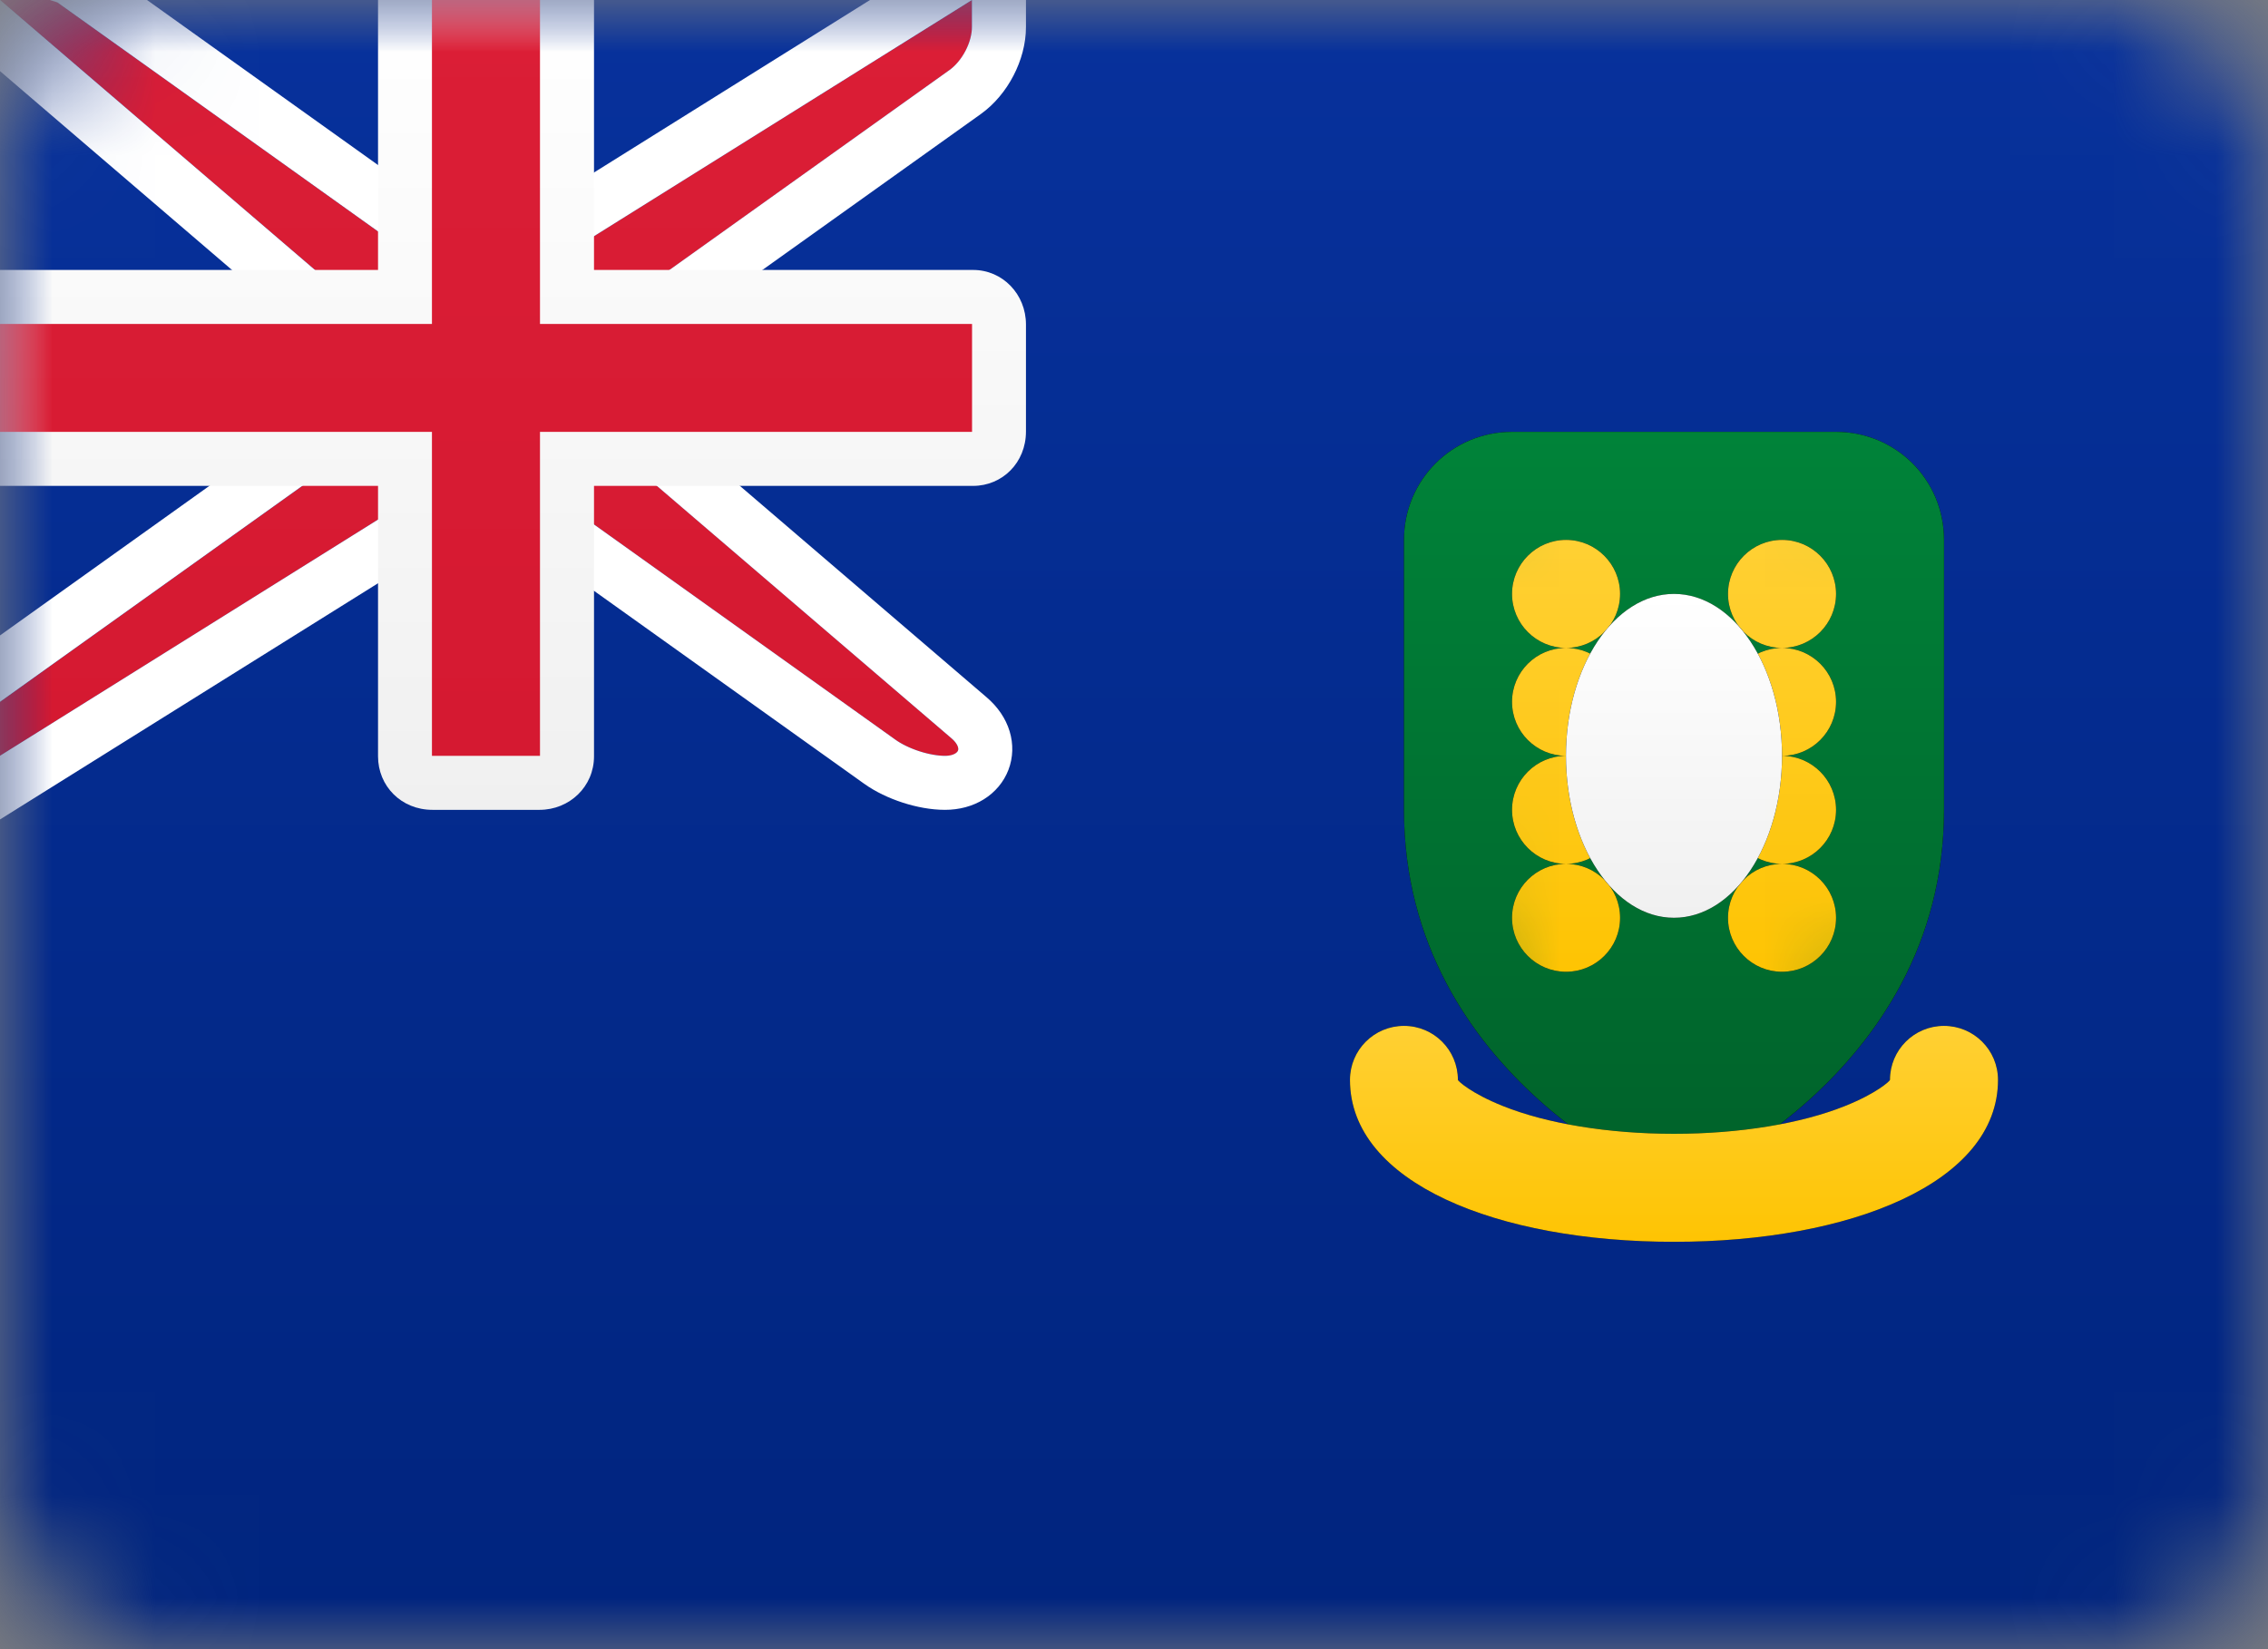
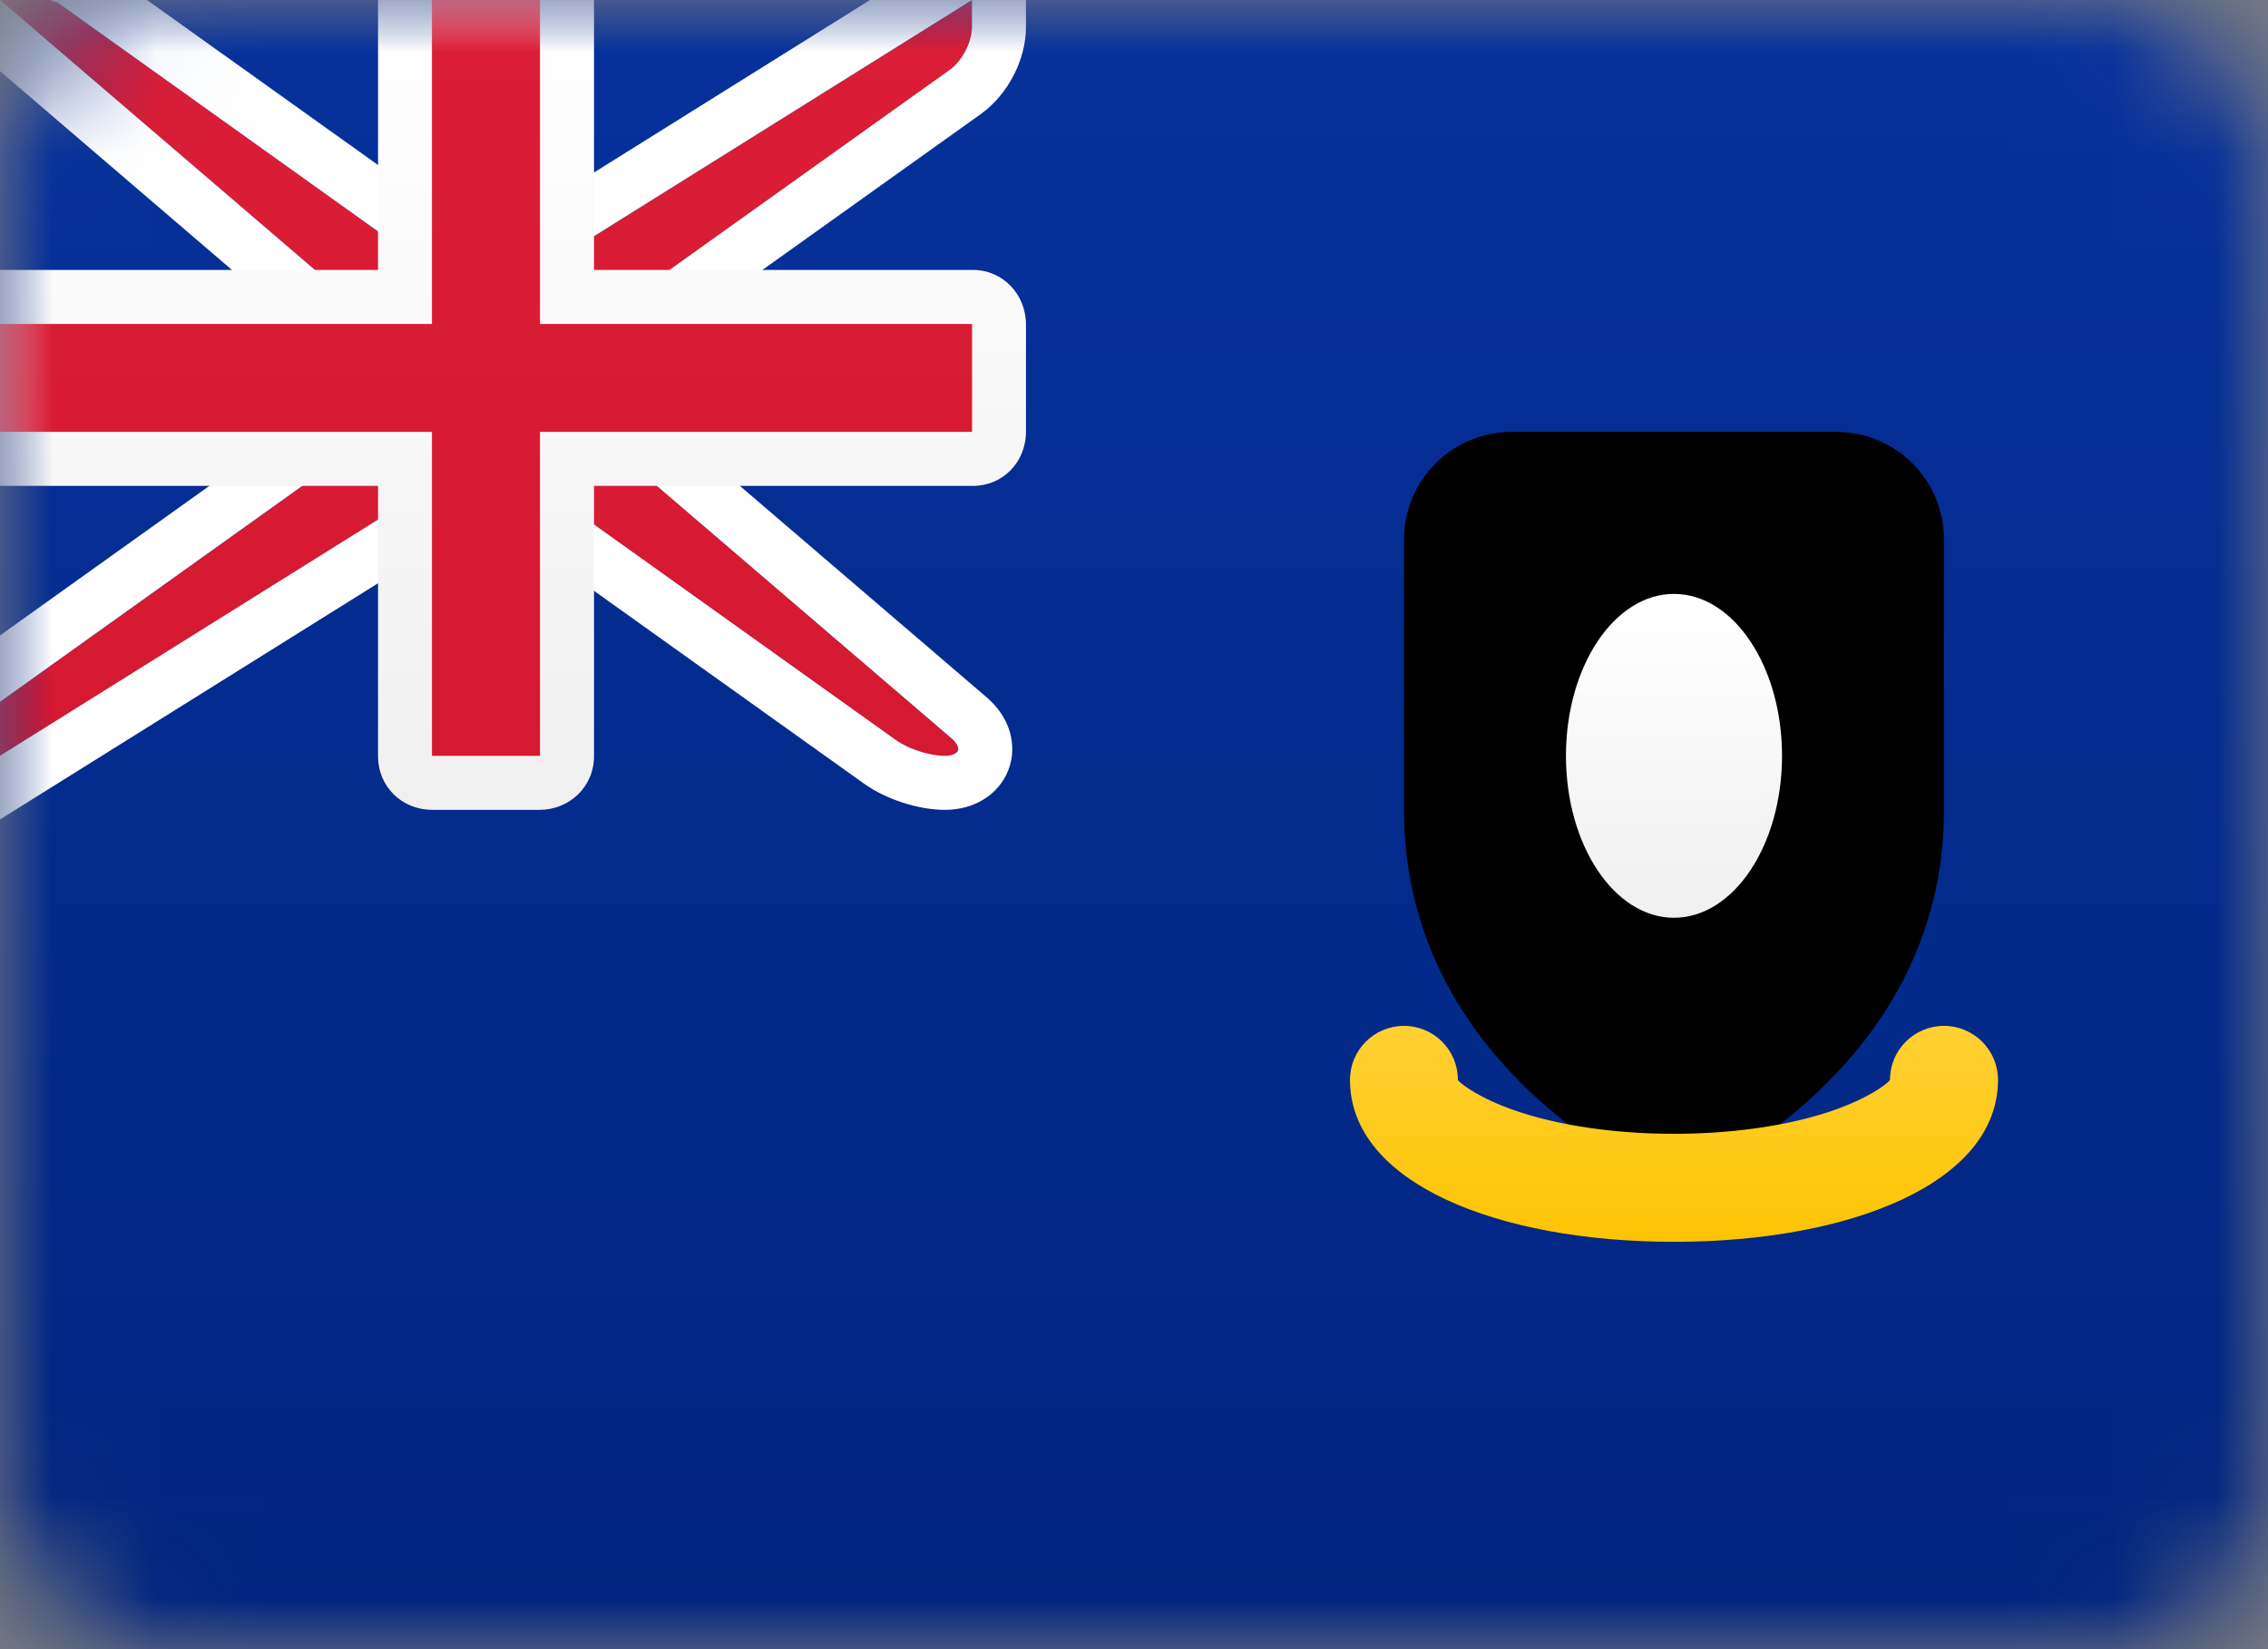
<svg xmlns="http://www.w3.org/2000/svg" xmlns:xlink="http://www.w3.org/1999/xlink" width="22px" height="16px" viewBox="0 0 22 16" version="1.1">
  <rect x="0" y="0" width="22" height="16" fill="#808080" stroke="none" />
  <title>VG</title>
  <desc>Created with Sketch.</desc>
  <defs>
    <rect id="path-1" x="0" y="0" width="22" height="16" rx="1.571" />
    <linearGradient x1="50%" y1="0%" x2="50%" y2="100%" id="linearGradient-3">
      <stop stop-color="#07319C" offset="0%" />
      <stop stop-color="#00247E" offset="100%" />
    </linearGradient>
    <rect id="path-4" x="0" y="0" width="22" height="15.714" rx="1.571" />
    <linearGradient x1="50%" y1="0%" x2="50%" y2="100%" id="linearGradient-6">
      <stop stop-color="#008339" offset="0%" />
      <stop stop-color="#00612A" offset="100%" />
    </linearGradient>
    <linearGradient x1="50%" y1="0%" x2="50%" y2="100%" id="linearGradient-7">
      <stop stop-color="#008339" offset="0%" />
      <stop stop-color="#00612A" offset="100%" />
    </linearGradient>
-     <path d="M0,3.667 L0,1.047 C0,0.469 0.465,0 1.047,0 L4.191,0 C4.769,0 5.238,0.462 5.238,1.047 L5.238,3.667 C5.238,6.286 2.619,7.333 2.619,7.333 C2.619,7.333 0,6.286 0,3.667 Z" id="path-8" />
    <linearGradient x1="50%" y1="0%" x2="50%" y2="100%" id="linearGradient-10">
      <stop stop-color="#FFD033" offset="0%" />
      <stop stop-color="#FEC403" offset="100%" />
    </linearGradient>
    <linearGradient x1="50%" y1="0%" x2="50%" y2="100%" id="linearGradient-11">
      <stop stop-color="#FFD033" offset="0%" />
      <stop stop-color="#FEC403" offset="100%" />
    </linearGradient>
    <path d="M0,3.667 L0,1.047 C0,0.469 0.465,0 1.047,0 L4.191,0 C4.769,0 5.238,0.462 5.238,1.047 L5.238,3.667 C5.238,6.286 2.619,7.333 2.619,7.333 C2.619,7.333 0,6.286 0,3.667 Z" id="path-12" />
    <linearGradient x1="50%" y1="0%" x2="50%" y2="100%" id="linearGradient-14">
      <stop stop-color="#FFFFFF" offset="0%" />
      <stop stop-color="#F0F0F0" offset="100%" />
    </linearGradient>
    <linearGradient x1="50%" y1="0%" x2="50%" y2="100%" id="linearGradient-15">
      <stop stop-color="#FFFFFF" offset="0%" />
      <stop stop-color="#F0F0F0" offset="100%" />
    </linearGradient>
    <rect id="path-16" x="0" y="0" width="22" height="15.714" rx="1.571" />
    <linearGradient x1="50%" y1="0%" x2="50%" y2="100%" id="linearGradient-18">
      <stop stop-color="#FFD033" offset="0%" />
      <stop stop-color="#FEC403" offset="100%" />
    </linearGradient>
    <linearGradient x1="50%" y1="0%" x2="50%" y2="100%" id="linearGradient-19">
      <stop stop-color="#FFD033" offset="0%" />
      <stop stop-color="#FEC403" offset="100%" />
    </linearGradient>
    <rect id="path-20" x="0" y="0" width="22" height="15.714" rx="1.571" />
    <linearGradient x1="50%" y1="0%" x2="50%" y2="100%" id="linearGradient-22">
      <stop stop-color="#DB1E36" offset="0%" />
      <stop stop-color="#D51931" offset="100%" />
    </linearGradient>
    <linearGradient x1="50%" y1="0%" x2="50%" y2="100%" id="linearGradient-23">
      <stop stop-color="#DB1E36" offset="0%" />
      <stop stop-color="#D51931" offset="100%" />
    </linearGradient>
    <rect id="path-24" x="0" y="0" width="22" height="15.714" rx="1.571" />
    <linearGradient x1="50%" y1="0%" x2="50%" y2="100%" id="linearGradient-26">
      <stop stop-color="#FFFFFF" offset="0%" />
      <stop stop-color="#F0F0F0" offset="100%" />
    </linearGradient>
    <rect id="path-27" x="0" y="0" width="22" height="15.714" rx="1.571" />
  </defs>
  <g id="VG" stroke="none" stroke-width="1" fill="none" fill-rule="evenodd">
    <g>
      <g id="Mask-Copy-Clipped">
        <mask id="mask-2" fill="white">
          <use xlink:href="#path-1" />
        </mask>
        <g id="path-2" />
        <g id="Mask-Copy" mask="url(#mask-2)">
          <g id="path-6-link" fill="#000000">
            <rect id="path-6" x="0" y="0" width="22" height="16" />
          </g>
          <g id="path-6-link" fill="url(#linearGradient-3)">
            <rect id="path-6" x="0" y="0" width="22" height="16" />
          </g>
        </g>
      </g>
      <g id="Rectangle-1105-Clipped">
        <mask id="mask-5" fill="white">
          <use xlink:href="#path-4" />
        </mask>
        <g id="path-2" />
        <g id="Rectangle-1105" mask="url(#mask-5)">
          <g transform="translate(13.619, 4.19)" id="Group">
            <g>
              <g id="Mask">
                <g id="path-9-link" fill="#000000">
                  <path d="M0,3.667 L0,1.047 C0,0.469 0.465,0 1.047,0 L4.191,0 C4.769,0 5.238,0.462 5.238,1.047 L5.238,3.667 C5.238,6.286 2.619,7.333 2.619,7.333 C2.619,7.333 0,6.286 0,3.667 Z" id="path-9" />
                </g>
                <g id="path-9-link" fill="url(#linearGradient-7)">
-                   <path d="M0,3.667 L0,1.047 C0,0.469 0.465,0 1.047,0 L4.191,0 C4.769,0 5.238,0.462 5.238,1.047 L5.238,3.667 C5.238,6.286 2.619,7.333 2.619,7.333 C2.619,7.333 0,6.286 0,3.667 Z" id="path-9" />
-                 </g>
+                   </g>
              </g>
              <g id="Oval-197-Clipped">
                <mask id="mask-9" fill="white">
                  <use xlink:href="#path-8" />
                </mask>
                <g id="path-9" />
                <g id="Oval-197" mask="url(#mask-9)">
                  <g transform="translate(1.048, 1.048)" id="path-13-link">
                    <g>
                      <path d="M0.524,1.048 C0.235,1.048 0,0.813 0,0.524 C0,0.235 0.235,0 0.524,0 C0.813,0 1.048,0.235 1.048,0.524 C1.048,0.813 0.813,1.048 0.524,1.048 Z M0.524,2.095 C0.235,2.095 0,1.861 0,1.571 C0,1.282 0.235,1.048 0.524,1.048 C0.813,1.048 1.048,1.282 1.048,1.571 C1.048,1.861 0.813,2.095 0.524,2.095 Z M0.524,3.143 C0.235,3.143 0,2.908 0,2.619 C0,2.33 0.235,2.095 0.524,2.095 C0.813,2.095 1.048,2.33 1.048,2.619 C1.048,2.908 0.813,3.143 0.524,3.143 Z M0.524,4.19 C0.235,4.19 0,3.956 0,3.667 C0,3.377 0.235,3.143 0.524,3.143 C0.813,3.143 1.048,3.377 1.048,3.667 C1.048,3.956 0.813,4.19 0.524,4.19 Z M2.619,4.19 C2.33,4.19 2.095,3.956 2.095,3.667 C2.095,3.377 2.33,3.143 2.619,3.143 C2.908,3.143 3.143,3.377 3.143,3.667 C3.143,3.956 2.908,4.19 2.619,4.19 Z M2.619,3.143 C2.33,3.143 2.095,2.908 2.095,2.619 C2.095,2.33 2.33,2.095 2.619,2.095 C2.908,2.095 3.143,2.33 3.143,2.619 C3.143,2.908 2.908,3.143 2.619,3.143 Z M2.619,2.095 C2.33,2.095 2.095,1.861 2.095,1.571 C2.095,1.282 2.33,1.048 2.619,1.048 C2.908,1.048 3.143,1.282 3.143,1.571 C3.143,1.861 2.908,2.095 2.619,2.095 Z M2.619,1.048 C2.33,1.048 2.095,0.813 2.095,0.524 C2.095,0.235 2.33,0 2.619,0 C2.908,0 3.143,0.235 3.143,0.524 C3.143,0.813 2.908,1.048 2.619,1.048 Z" id="path-13" fill="#000000" fill-rule="nonzero" />
                    </g>
                    <g>
                      <path d="M0.524,1.048 C0.235,1.048 0,0.813 0,0.524 C0,0.235 0.235,0 0.524,0 C0.813,0 1.048,0.235 1.048,0.524 C1.048,0.813 0.813,1.048 0.524,1.048 Z M0.524,2.095 C0.235,2.095 0,1.861 0,1.571 C0,1.282 0.235,1.048 0.524,1.048 C0.813,1.048 1.048,1.282 1.048,1.571 C1.048,1.861 0.813,2.095 0.524,2.095 Z M0.524,3.143 C0.235,3.143 0,2.908 0,2.619 C0,2.33 0.235,2.095 0.524,2.095 C0.813,2.095 1.048,2.33 1.048,2.619 C1.048,2.908 0.813,3.143 0.524,3.143 Z M0.524,4.19 C0.235,4.19 0,3.956 0,3.667 C0,3.377 0.235,3.143 0.524,3.143 C0.813,3.143 1.048,3.377 1.048,3.667 C1.048,3.956 0.813,4.19 0.524,4.19 Z M2.619,4.19 C2.33,4.19 2.095,3.956 2.095,3.667 C2.095,3.377 2.33,3.143 2.619,3.143 C2.908,3.143 3.143,3.377 3.143,3.667 C3.143,3.956 2.908,4.19 2.619,4.19 Z M2.619,3.143 C2.33,3.143 2.095,2.908 2.095,2.619 C2.095,2.33 2.33,2.095 2.619,2.095 C2.908,2.095 3.143,2.33 3.143,2.619 C3.143,2.908 2.908,3.143 2.619,3.143 Z M2.619,2.095 C2.33,2.095 2.095,1.861 2.095,1.571 C2.095,1.282 2.33,1.048 2.619,1.048 C2.908,1.048 3.143,1.282 3.143,1.571 C3.143,1.861 2.908,2.095 2.619,2.095 Z M2.619,1.048 C2.33,1.048 2.095,0.813 2.095,0.524 C2.095,0.235 2.33,0 2.619,0 C2.908,0 3.143,0.235 3.143,0.524 C3.143,0.813 2.908,1.048 2.619,1.048 Z" id="path-13" fill="url(#linearGradient-11)" />
                    </g>
                  </g>
                </g>
              </g>
              <g id="Oval-193-Clipped">
                <mask id="mask-13" fill="white">
                  <use xlink:href="#path-12" />
                </mask>
                <g id="path-9" />
                <g id="Oval-193" mask="url(#mask-13)">
                  <g transform="translate(1.048, 1.048)" id="path-15-link">
                    <g>
                      <ellipse id="path-15" fill="#000000" cx="1.571" cy="2.095" rx="1.048" ry="1.571" />
                    </g>
                    <g>
                      <ellipse id="path-15" fill="url(#linearGradient-15)" cx="1.571" cy="2.095" rx="1.048" ry="1.571" />
                    </g>
                  </g>
                </g>
              </g>
            </g>
          </g>
        </g>
      </g>
      <g id="Shape-Clipped">
        <mask id="mask-17" fill="white">
          <use xlink:href="#path-16" />
        </mask>
        <g id="path-2" />
        <g id="Shape" mask="url(#mask-17)">
          <g transform="translate(12.571, 9.429)" id="path-17-link">
            <g>
-               <path d="M0.524,1.048 C0.524,2.047 1.955,2.619 3.667,2.619 C5.379,2.619 6.81,2.047 6.81,1.048 C6.81,0.758 6.575,0.524 6.286,0.524 C5.996,0.524 5.762,0.758 5.762,1.048 C5.762,1.058 5.635,1.178 5.324,1.302 C4.902,1.471 4.308,1.571 3.667,1.571 C3.026,1.571 2.431,1.471 2.009,1.302 C1.698,1.178 1.571,1.058 1.571,1.048 C1.571,0.758 1.337,0.524 1.048,0.524 C0.758,0.524 0.524,0.758 0.524,1.048 L0.524,1.048 Z" id="path-17" fill="#000000" />
-             </g>
+               </g>
            <g>
              <path d="M0.524,1.048 C0.524,2.047 1.955,2.619 3.667,2.619 C5.379,2.619 6.81,2.047 6.81,1.048 C6.81,0.758 6.575,0.524 6.286,0.524 C5.996,0.524 5.762,0.758 5.762,1.048 C5.762,1.058 5.635,1.178 5.324,1.302 C4.902,1.471 4.308,1.571 3.667,1.571 C3.026,1.571 2.431,1.471 2.009,1.302 C1.698,1.178 1.571,1.058 1.571,1.048 C1.571,0.758 1.337,0.524 1.048,0.524 C0.758,0.524 0.524,0.758 0.524,1.048 L0.524,1.048 Z" id="path-17" fill="url(#linearGradient-19)" />
            </g>
          </g>
        </g>
      </g>
      <g id="Rectangle-36-Clipped">
        <mask id="mask-21" fill="white">
          <use xlink:href="#path-20" />
        </mask>
        <g id="path-2" />
        <g id="Rectangle-36" mask="url(#mask-21)">
          <g transform="translate(-1.048, -1.048)">
            <g id="path-20-link" stroke="none" stroke-width="1" fill-rule="evenodd" transform="translate(1.048, 1.048)">
              <path d="M3.667,3.143 L0,0 L0.524,0 L4.19,2.619 L5.238,2.619 L9.429,0 L9.429,0.262 C9.429,0.407 9.338,0.589 9.21,0.68 L5.762,3.143 L5.762,4.19 L9.231,7.164 C9.34,7.258 9.307,7.333 9.167,7.333 L9.167,7.333 C9.022,7.333 8.814,7.269 8.686,7.177 L5.238,4.714 L4.19,4.714 L0,7.333 L0,6.81 L3.667,4.19 L3.667,3.143 Z" id="path-20" fill="url(#linearGradient-23)" />
            </g>
            <path d="M4.452,4.311 L0.34,0.786 L1.571,0.786 L1.724,0.834 L5.322,3.405 L6.211,3.405 L10.738,0.575 L10.738,1.31 C10.738,1.542 10.604,1.802 10.41,1.941 L7.071,4.325 L7.071,5.118 L10.449,8.013 C10.745,8.267 10.595,8.643 10.214,8.643 C10.012,8.643 9.751,8.559 9.582,8.438 L6.202,6.024 L5.313,6.024 L0.786,8.853 L0.786,7.722 L4.452,5.103 L4.452,4.311 Z" id="Path" stroke="#FFFFFF" stroke-width="0.524" />
          </g>
        </g>
      </g>
      <g id="Rectangle-2-Clipped">
        <mask id="mask-25" fill="white">
          <use xlink:href="#path-24" />
        </mask>
        <g id="path-2" />
        <path d="M0,2.619 L0,4.714 L3.667,4.714 L3.667,7.338 C3.667,7.625 3.891,7.857 4.195,7.857 L5.233,7.857 C5.525,7.857 5.762,7.631 5.762,7.338 L5.762,4.714 L9.439,4.714 C9.722,4.714 9.952,4.49 9.952,4.186 L9.952,3.148 C9.952,2.856 9.727,2.619 9.439,2.619 L5.762,2.619 L5.762,0 L3.667,0 L3.667,2.619 L0,2.619 Z" id="Rectangle-2" fill="url(#linearGradient-26)" mask="url(#mask-25)" />
      </g>
      <g id="Rectangle-36-Clipped">
        <mask id="mask-28" fill="white">
          <use xlink:href="#path-27" />
        </mask>
        <g id="path-2" />
        <polygon id="Rectangle-36" fill="url(#linearGradient-23)" mask="url(#mask-28)" points="0 3.143 4.19 3.143 4.19 2.619 4.19 0 5.238 0 5.238 2.619 5.238 3.143 9.429 3.143 9.429 4.19 5.238 4.19 5.238 4.714 5.238 7.333 4.19 7.333 4.19 4.714 4.19 4.19 0 4.19" />
      </g>
    </g>
  </g>
</svg>